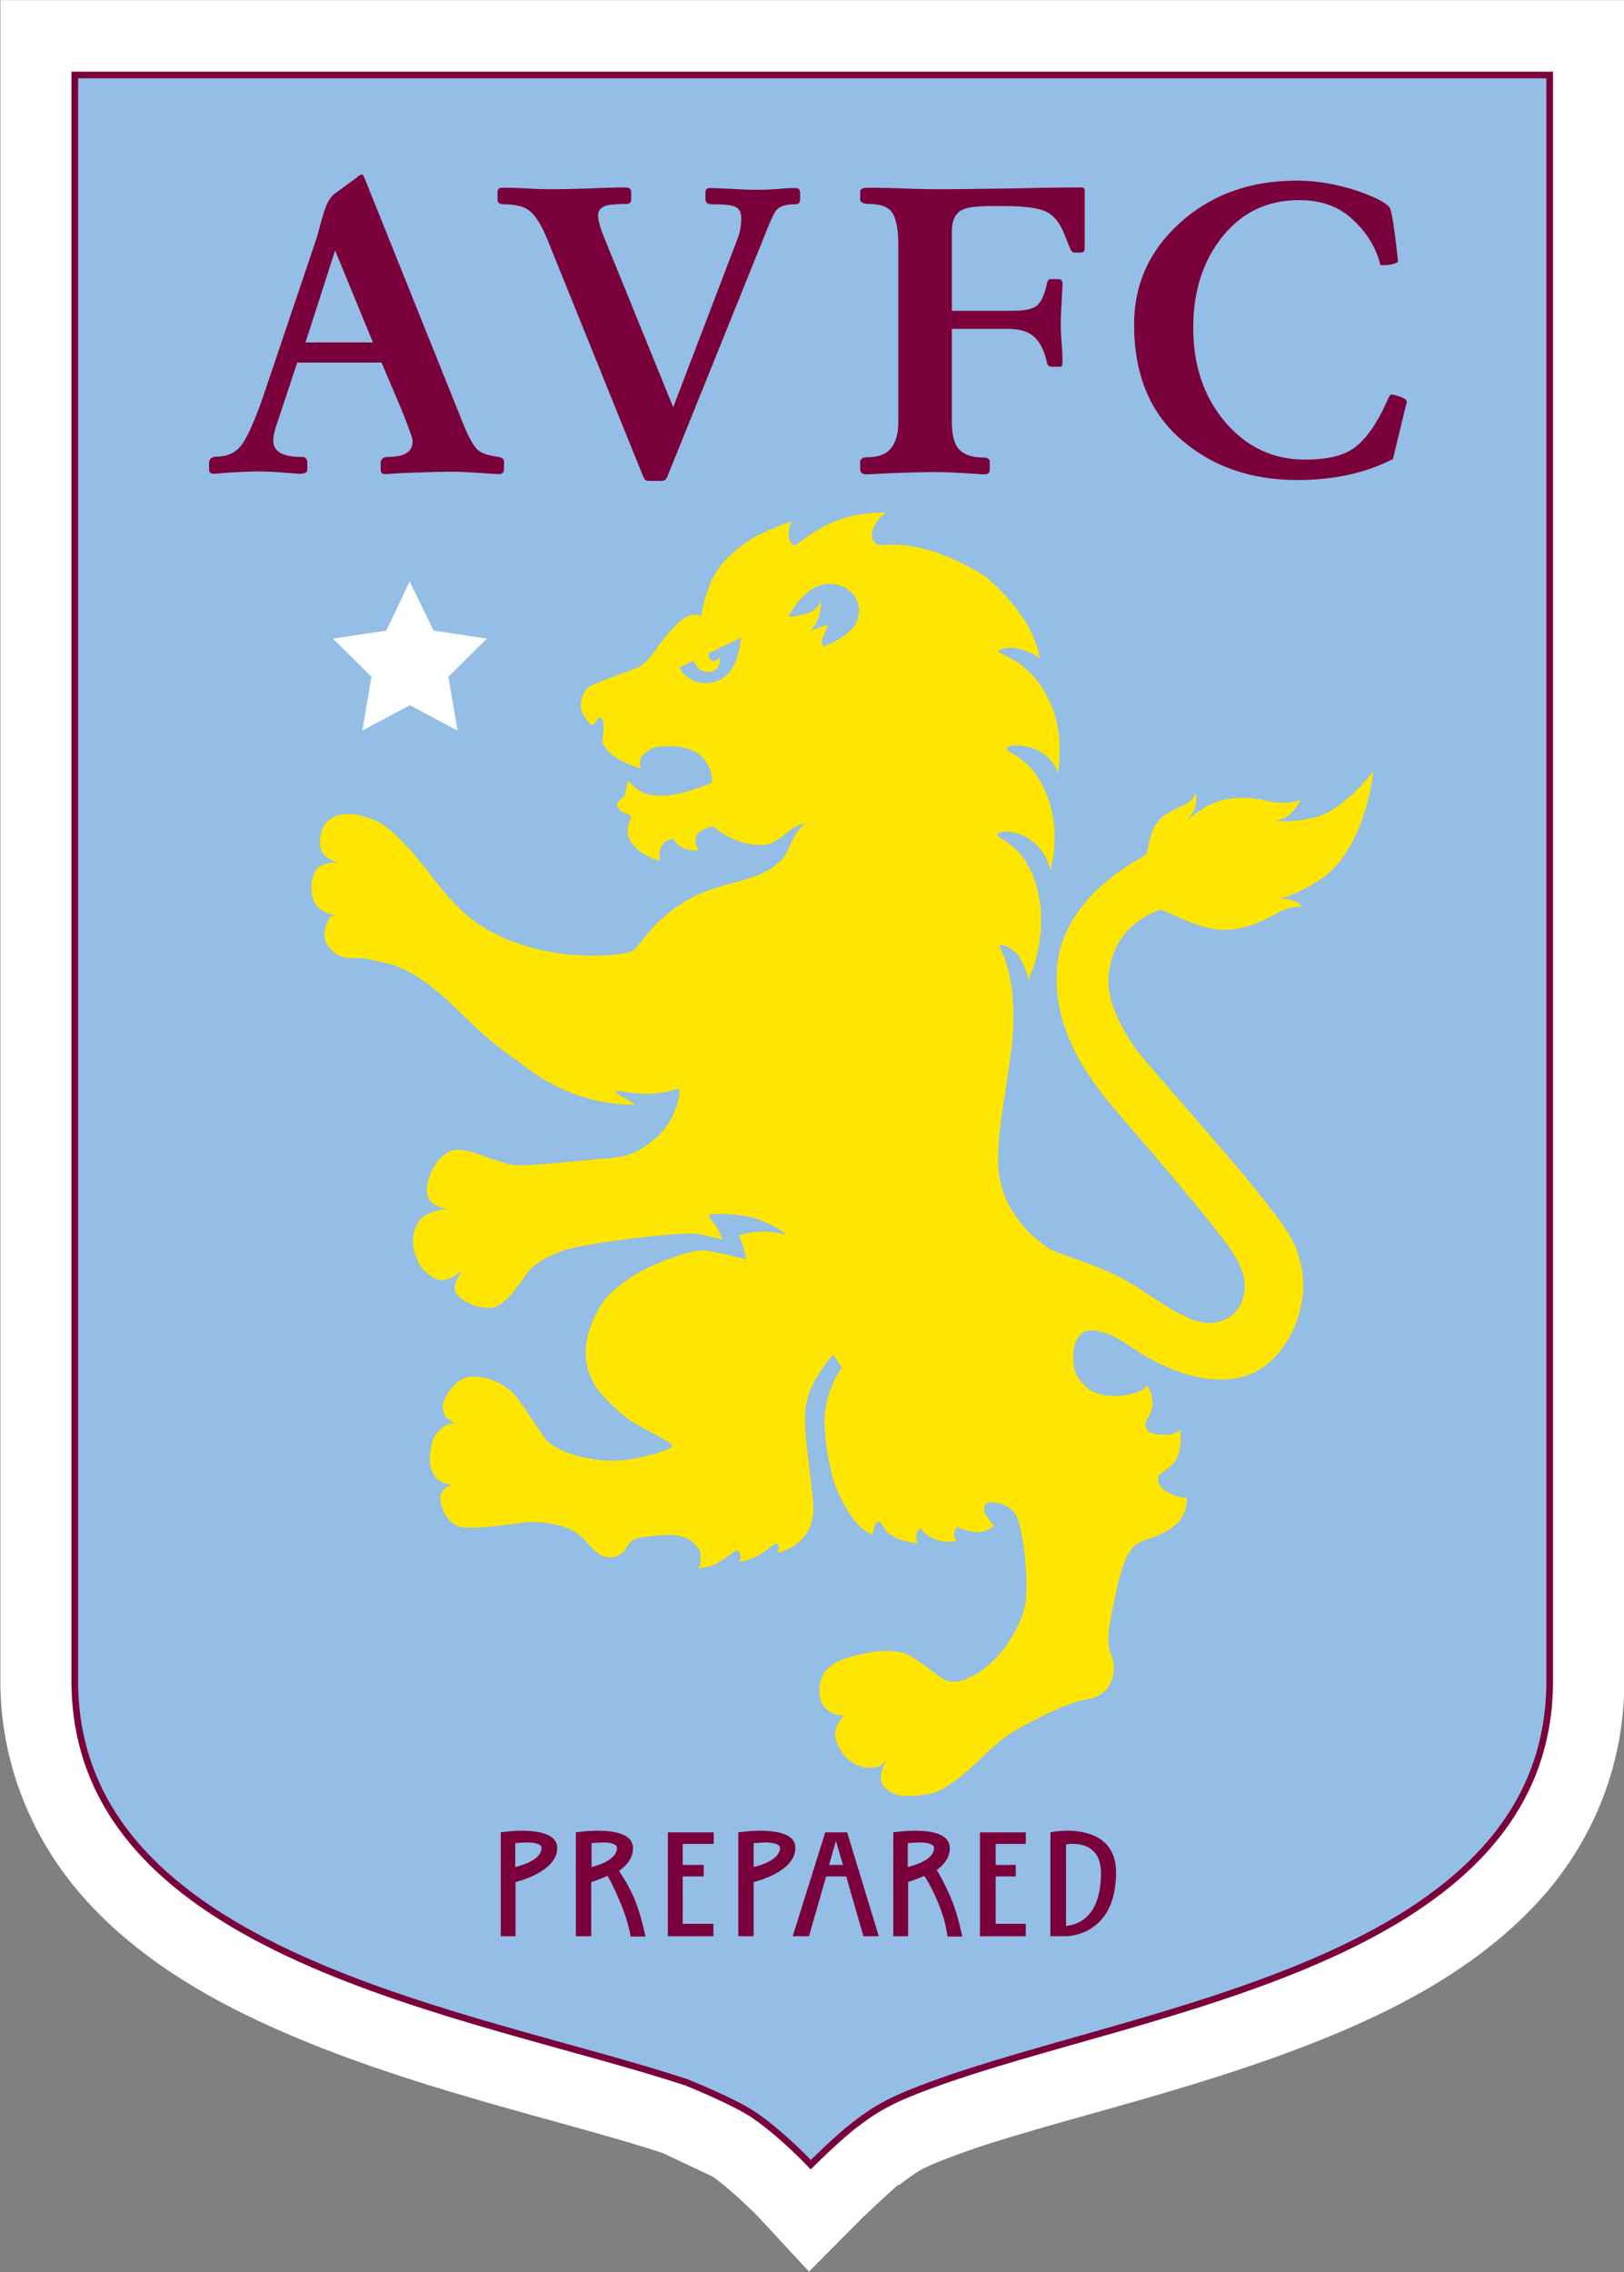
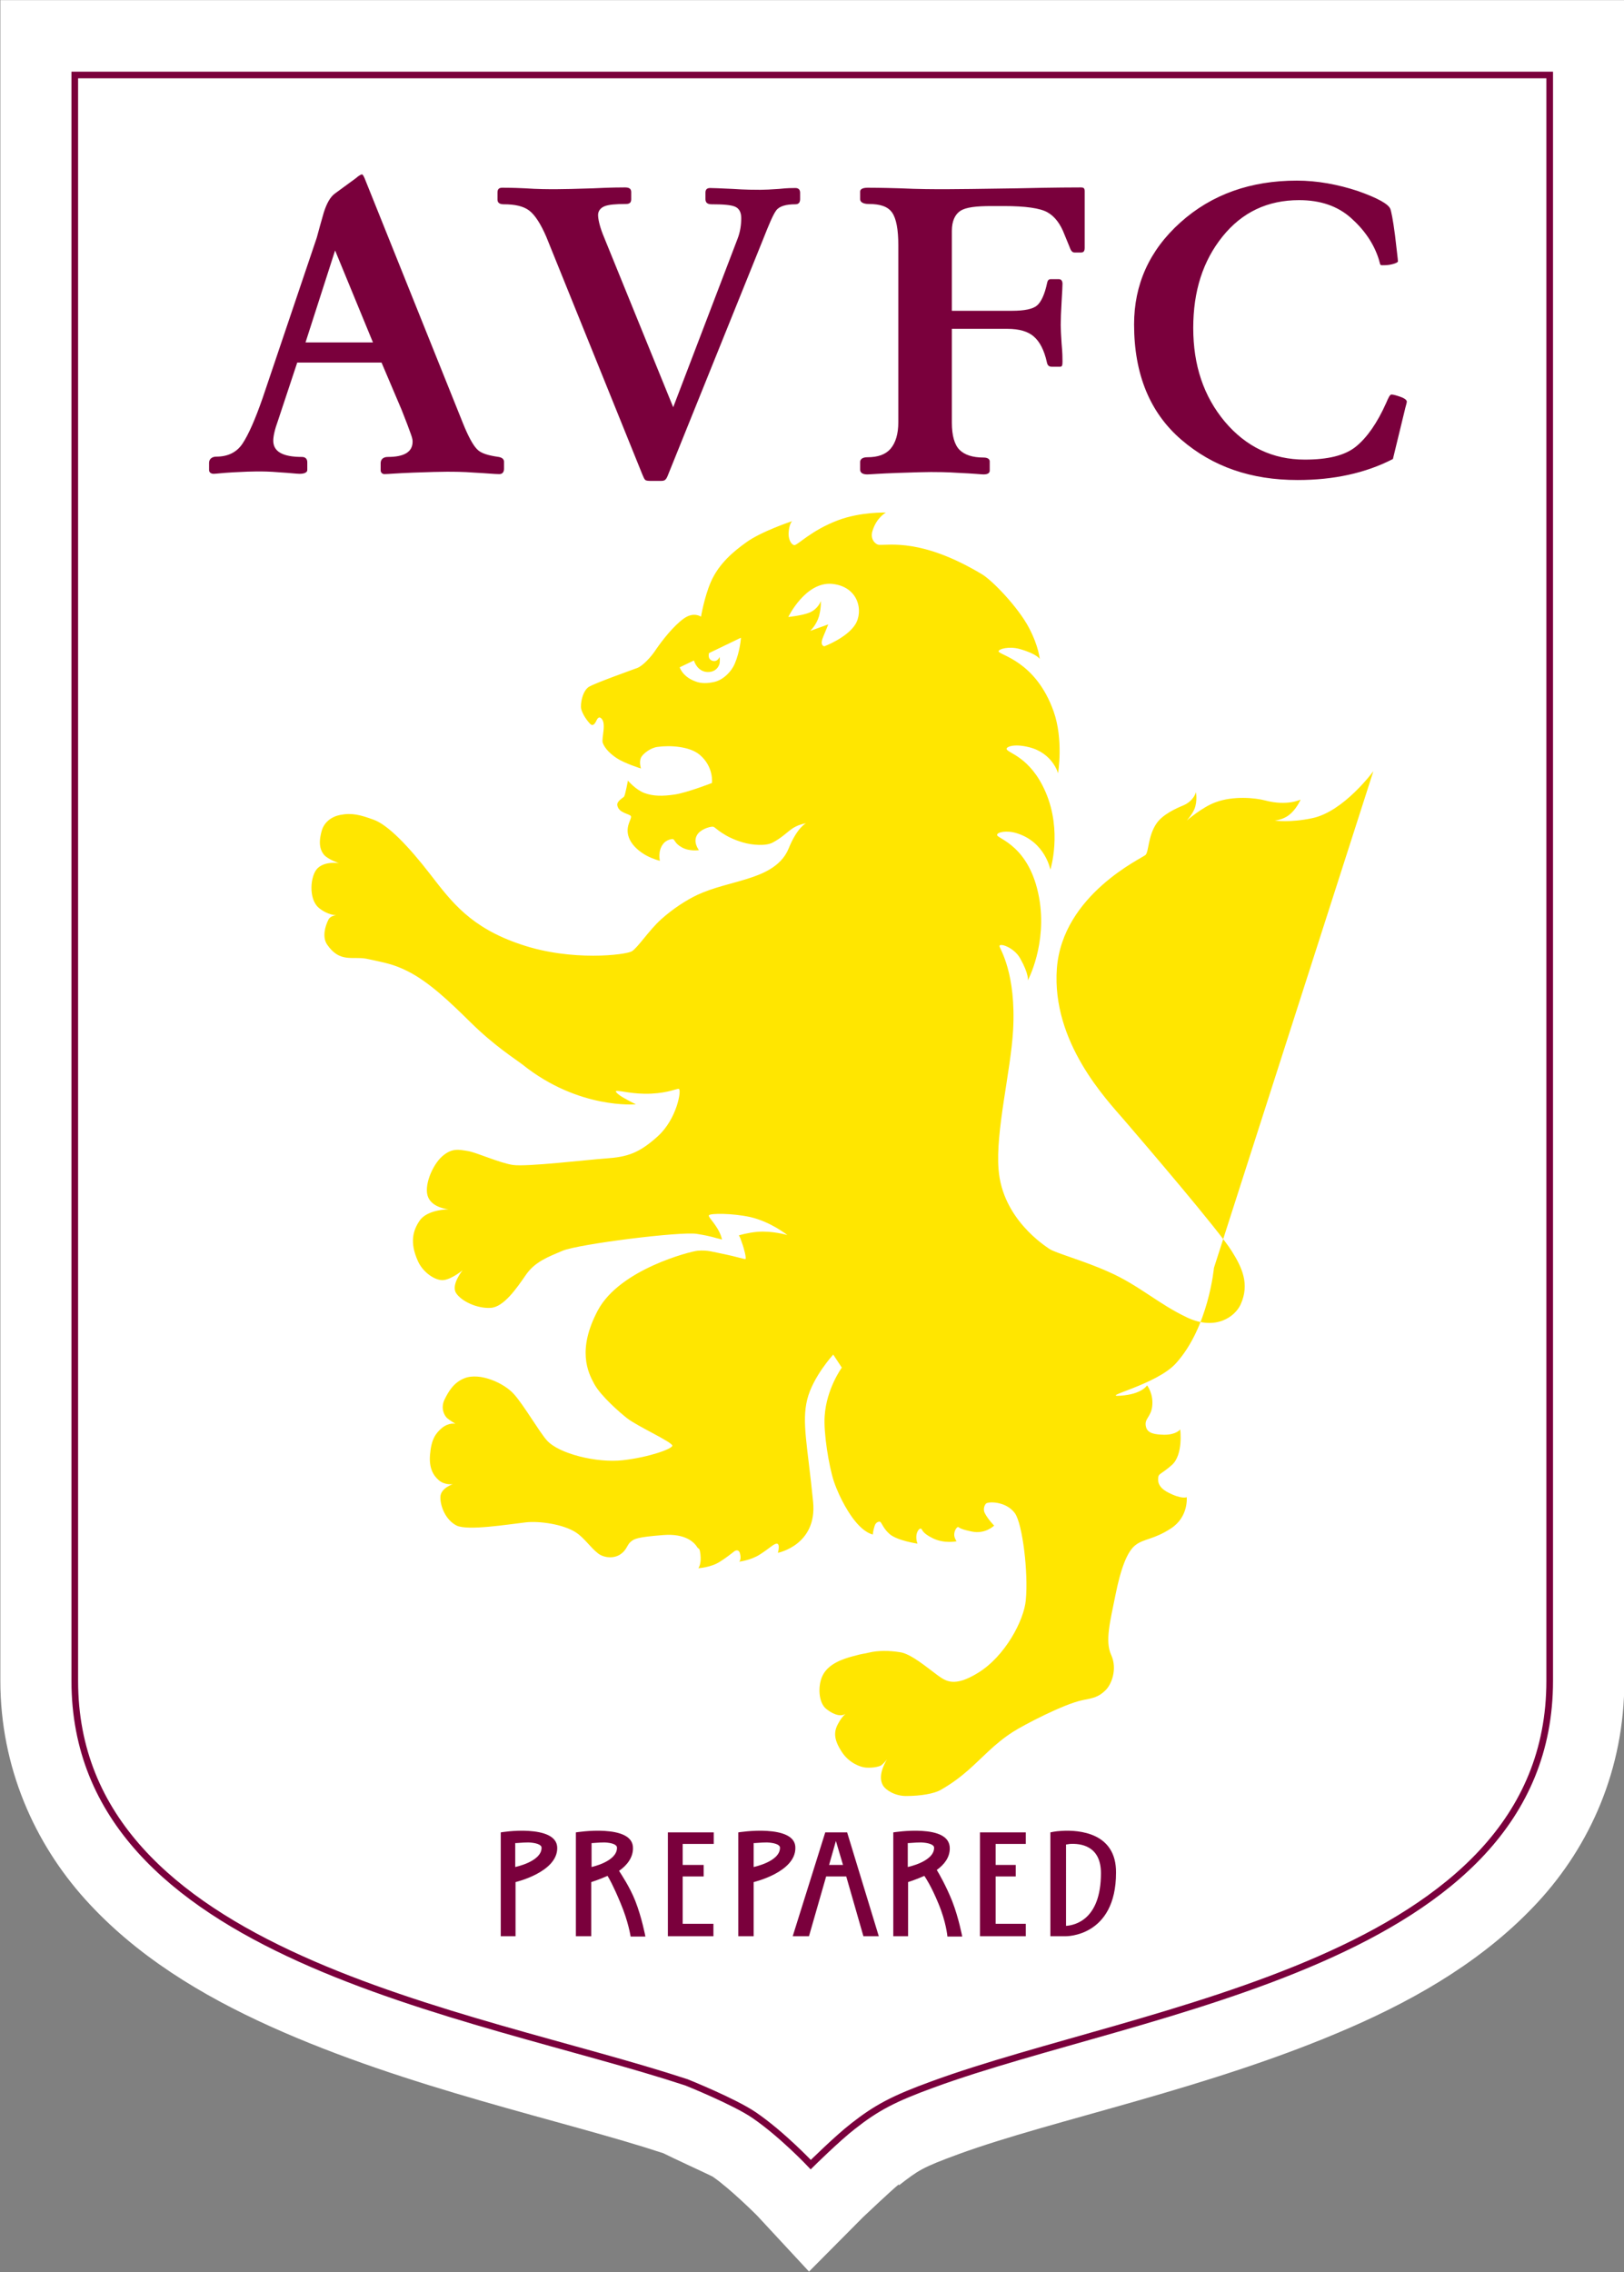
<svg xmlns="http://www.w3.org/2000/svg" xmlns:xlink="http://www.w3.org/1999/xlink" id="svg2817" viewBox="0 0 549 768">
  <rect x="0" y="0" width="549" height="768" fill="#808080" stroke="none" />
  <title>Aston Villa - SVG vector logo - www.oklogos.com</title>
  <style>.st0{clip-path:url(#SVGID_2_)}.st1{fill:#fff}.st2{fill:#94bee5}.st3{fill:none;stroke:#7a003c;stroke-width:2.244;stroke-miterlimit:6}.st4{fill:#7a003c}.st5{fill:#ffe600}</style>
  <g id="layer1" transform="translate(-342.22 -486.55)">
    <g transform="matrix(1.25 0 0 -1.25 248.586 1193.972)" id="g2714">
      <defs>
        <path id="SVGID_1_" d="M-207.3-124.9h2823.1v767.5H-207.3z" />
      </defs>
      <clipPath id="SVGID_2_">
        <use xlink:href="#SVGID_1_" overflow="visible" />
      </clipPath>
      <g id="g2716" class="st0">
        <path id="path2722" class="st1" d="M293.7-48.3l-14.1 15.2s-7.3 7.3-12 10.5c-.3.2-11.6 5.4-13.3 6.3C227.3-7.4 185.2 1.2 148 18c-18.6 8.4-36.3 19.1-50 34.3S75 88 75 111.5v454.4h439.2V111.4c0-23.9-9.3-44.5-23.3-59.7s-32-25.8-50.8-34C402.4 1.2 359.6-7.2 334-16.6c-9.8-3.6-10.7-4.3-16-8.4v.3c-2-1.6-9.7-8.9-9.7-8.9l-14.6-14.7z" />
      </g>
    </g>
-     <path id="path2724" class="st2" d="M630.6 1205.2c7.9-6.2 13.7-9.3 26.9-14.1 70.9-26 208.6-41.4 208.6-136.4V511.9H367.5v542.8c0 93.3 134.2 111.8 206.8 135.7 0 0 16.2 6.5 22.9 11.1 9.5 6.5 19.1 16.7 19.1 16.7s9-8.9 14.3-13" />
    <path id="path2726" class="st3" d="M630.6 1205.2c7.9-6.2 13.7-9.3 26.9-14.1 70.9-26 208.6-41.4 208.6-136.4V511.9H367.5v542.8c0 93.3 134.2 111.8 206.8 135.7 0 0 16.2 6.5 22.9 11.1 9.5 6.5 19.1 16.7 19.1 16.7s9-8.9 14.3-13z" />
    <path id="path2728" class="st1" d="M480.7 683.1l8.1 16.6 18 2.7-13 12.9 3.1 18.2-16.1-8.6-16.1 8.6 3.1-18.2-13-12.9 18-2.7 7.9-16.6" />
    <path id="path2730" class="st4" d="M464.6 545.5c-.4 0-1.2.5-2.1 1.3l-7.1 5.2c-1.5 1.1-2.7 3.2-3.7 6.3-.9 3.1-1.7 6-2.4 8.6L431 621.1c-2.5 7.2-4.8 12.4-6.8 15.4s-5 4.4-8.9 4.4c-1.4 0-2.4.8-2.4 2.1v2.4c0 .8.6 1.3 1.6 1.3.6 0 2.9-.3 6.5-.5 3.7-.2 6.4-.3 8.1-.3 1.7 0 4.2 0 7.6.3 3.5.2 5.8.5 6.8.5 1.7 0 2.6-.5 2.6-1.3v-2.6c0-1.1-.6-1.8-1.8-1.8-6.5 0-9.7-1.8-9.7-5.5 0-1.5.5-3.8 1.6-6.8l6.5-19.6h28.5l6.8 16c1.5 3.8 2.5 6.4 2.9 7.6.4 1.1.8 2.1.8 3.1 0 3.5-2.8 5.2-8.4 5.2-1.5 0-2.4.8-2.4 2.1v2.4c0 .7.5 1.3 1.3 1.3 1.1 0 4.2-.3 9.7-.5 5.5-.2 9.3-.3 11.3-.3 2.4 0 5.5 0 9.4.3 4 .2 6.8.5 8.4.5 1 0 1.6-.6 1.6-1.8v-2.4c0-.8-.6-1.4-1.8-1.6-3.5-.5-6-1.2-7.3-2.6-1.4-1.4-3-4.4-4.7-8.6l-33-82.2c-.5-1.3-.9-2.1-1.2-2.1zm316 2.1c-15.5 0-28.7 4.6-39.3 14.1-10.6 9.5-15.7 21.1-15.7 34.5 0 16.9 5.4 29.9 16 39 10.6 9.1 23.5 13.6 39.3 13.6 12.1 0 22.9-2.3 32.2-7.1l4.2-17.3c.3-1.1.5-1.8.5-2.1 0-.5-.7-1.1-2.1-1.6-1.4-.5-2.5-.8-3.1-.8-.5 0-1 1-1.8 2.9-3 6.7-6.4 11.6-10.2 14.7-3.7 3-9.4 4.4-17.3 4.4-10.8 0-19.8-4.3-27-12.8-7.2-8.6-10.7-19.1-10.7-31.7 0-12.5 3.3-22.7 9.9-30.9 6.6-8.2 15.2-12.3 25.9-12.3 7.2 0 13 2 17.5 6s7.7 8.6 9.4 13.9c.2.8.4 1.5.5 1.8.2.3.3.3.8.3.7 0 1.9 0 3.1-.3 1.3-.3 2.1-.7 2.1-1 0-.6-.4-3.6-1-8.9-.7-5.4-1.3-8.2-1.6-8.9-.7-1.6-4.2-3.6-11-6-6.7-2.2-13.6-3.5-20.6-3.5zM512 550c-1.1 0-1.6.5-1.6 1.6v2.4c0 1 .6 1.6 2.1 1.6 3.7 0 6.6.6 8.6 2.1s4 4.7 5.8 8.9l32.5 80.4c.4.9.6 1.5 1 1.8.4.3 1.2.3 2.4.3h2.4c.8 0 1.4 0 1.8-.3.4-.3.7-.8 1-1.6l32.2-79.8c1.9-4.8 3.3-8.2 4.4-9.7 1.1-1.5 3.4-2.1 6.5-2.1 1.2 0 1.6-.7 1.6-1.8v-2.1c0-1.1-.6-1.6-1.6-1.6s-2.7 0-5.5.3c-2.8.2-4.9.3-6.3.3-1.8 0-5.1 0-9.4-.3-4.3-.2-6.7-.3-7.6-.3-1.1 0-1.6.5-1.6 1.6v2.1c0 1.2.6 1.8 2.1 1.8 3.8 0 6.5.2 7.9.8 1.4.6 2.1 1.9 2.1 3.9 0 2.1-.3 4.6-1.3 7.1l-21.7 56.8-23.8-58.5c-1.2-3.1-1.6-5.3-1.6-6.5 0-1.2.7-2.3 2.1-2.9 1.4-.6 3.9-.8 7.3-.8 1.3 0 1.8-.5 1.8-1.6v-2.4c0-1.1-.6-1.6-2.1-1.6-1.1 0-4.7 0-10.7.3-6 .2-10.3.3-12.6.3-2.7 0-6.1 0-10.5-.3-4.1-.2-6.7-.2-7.7-.2zm123.6 0c-1.6 0-2.6.4-2.6 1.3v2.6c0 1 1.1 1.6 2.9 1.6 4 0 6.5.9 7.9 2.9 1.4 2 2.1 5.7 2.1 11v59.9c0 3.9-.9 6.9-2.6 8.9-1.7 2-4.3 2.9-7.9 2.9-1.5 0-2.4.6-2.4 1.6v2.6c0 1 .8 1.6 2.4 1.6.9 0 4.4-.3 10.2-.5 5.9-.2 9.5-.3 11.3-.3 1.9 0 5.2 0 9.7.3 4.6.2 7.4.5 8.1.5 1.5 0 2.1-.5 2.1-1.3v-3.1c0-.7-.6-1.3-2.1-1.3-3.7 0-6.4-.9-8.1-2.6-1.7-1.7-2.6-4.8-2.6-9.2v-31.7h18.8c4 0 7 .9 8.9 2.6 2 1.7 3.5 4.6 4.4 8.6.2 1.2.8 1.6 1.6 1.6h2.9c.7 0 .8-.5.8-1.8 0-.9 0-3-.3-6-.2-3-.3-5-.3-6.3 0-1.8.1-4.6.3-7.9.2-3.3.3-5.2.3-6 0-1-.4-1.6-1.3-1.6h-2.6c-.7 0-1.1.3-1.3 1.3-.8 3.8-2 6.4-3.4 7.6-1.4 1.2-4.2 1.8-8.4 1.8H664v-27c0-3.4 1.1-5.6 2.9-6.8 1.9-1.2 5.3-1.6 10.5-1.6h4.2c7.3 0 12.2.7 14.7 2.1 2.5 1.4 4.4 3.9 5.8 7.6l1.6 3.9c.5 1.4.9 2.1 1.8 2.1h2.1c.9 0 1.3-.4 1.3-1.6v-19.1c0-1-.3-1.3-1.3-1.3-1.3 0-8.6 0-21.5.3-12.8.2-20.8.3-24.1.3-4 0-9.1 0-15.4-.3-6.6-.2-10.2-.2-11-.2zm-180.1 21.2l12.8 31.1h-22.8l10-31.1zm65.4 534.2c-4.8-.3-9.4.5-9.4.5v35.1h5v-18.3s14.1-3.3 14.1-11.5c0-4.2-4.9-5.5-9.7-5.8zm25.7 0c-4.8-.3-9.7.5-9.7.5v35.1h5.2v-18.3s2.6-.8 5.5-2.1c.4.6 2 3.4 4.4 9.2 2.7 6.4 3.4 11.3 3.4 11.3h5s-1.2-6.4-3.4-12c-1.9-4.8-4.7-8.9-5.5-10.2 2.6-1.8 4.7-4.4 4.7-7.6.1-4.3-4.8-5.6-9.6-5.9zm54.9 0c-4.8-.3-9.7.5-9.7.5v35.1h5.2v-18.3s14.1-3.3 14.1-11.5c.1-4.2-4.8-5.5-9.6-5.8zm52.4 0c-4.8-.3-9.7.5-9.7.5v35.1h5v-18.3s2.6-.8 5.5-2.1c.4.6 2.3 3.4 4.7 9.2 2.7 6.4 3.1 11.3 3.1 11.3h5s-1.2-6.4-3.4-12c-2-5-4.5-9.4-5.2-10.5 2.5-1.8 4.4-4.2 4.4-7.3 0-4.3-4.6-5.6-9.4-5.9zm47.1 0c-2.1.1-3.7.5-3.7.5v35.1h5.2s17 .3 17-21.5c.1-13.4-12.3-14.5-18.5-14.1zm-133 .5v35.1h15.4v-4.2H573v-16h7.1v-3.9H573v-7.1h10.5v-3.9H568zm53.2 0l-11 35.1h5.5l5.8-20.2h6.8l5.8 20.2h5.2l-10.7-35.1h-7.4zm52.3 0v35.1H689v-4.2h-10.2v-16h6.8v-3.9h-6.8v-7.1H689v-3.9h-15.5zm-48.7 2.9l2.4 8.1h-4.7l2.3-8.1zm-103.9.5c2.2.1 4.4.6 4.4 1.8 0 4.7-8.9 6.5-8.9 6.5v-8.1c.1.1 2.3-.2 4.5-.2zm25.7 0c2.2.1 4.2.6 4.2 1.8 0 4.7-8.6 6.5-8.6 6.5v-8.1c-.1.1 2.2-.2 4.4-.2zm54.9 0c2.2.1 4.4.6 4.4 1.8 0 4.7-8.9 6.5-8.9 6.5v-8.1c.1.1 2.3-.2 4.5-.2zm52.1 0c2.2.1 4.4.6 4.4 1.8 0 4.7-8.9 6.5-8.9 6.5v-8.1c.1.1 2.3-.2 4.5-.2zm50.3.5c3.5-.2 10.5.5 10.5 9.9 0 15.7-8.8 17.6-11.8 17.8V1110c.3 0 .5-.1 1.3-.2z" />
-     <path id="path2776" class="st5" d="M631.3 697.7c-2.9 4.5-10.4 7.3-10.4 7.3s-1.7-.1-.4-3.2c1.2-2.8 1.7-4.2 1.7-4.2l-6.1 2.2s2.1-1.9 3-5c.8-3.1.6-5.1.6-5.1s-.8 2.6-3.8 3.9c-2.4 1-7.2 1.5-7.2 1.5s5.8-12 14.8-11.2c9 .9 10.7 9.3 7.8 13.8zm-40.7 13.2c-1.1 2.6-3.7 5.3-6.7 6.1-2.5.6-4.7.6-6.5-.1-4.5-1.6-5.4-4.8-5.4-4.8l4.8-2.3c.8 2.4 2.5 3.8 4.5 3.9 2 .1 3.5-.9 4.1-2.6.3-1 .1-2.5.1-2.5s-.6 1.4-1.8 1.4c-.9 0-2.3-.6-1.8-2.7l10.8-5.2c0 .1-.3 4.6-2.1 8.8zm215.9 36.3s-10 13.7-20.7 15.9c-7.5 1.6-12.7.8-12.7.8s2.8-.2 4.9-1.9c2.5-1.9 3.9-5.2 3.9-5.2s-4.5 2.3-12 .3c-3.4-.9-10.8-1.6-16.7.6-4.5 1.6-9.8 6.2-9.8 6.2s1.7-1.8 2.6-3.9c1.1-2.7.5-5.7.5-5.7s-.6 2.9-4.3 4.5c-2.2.9-7 3-9.1 6.2-2.8 4.2-2.5 9.3-3.6 10.5-.9 1-28.1 13.3-30 38.4-1.8 25 16.8 44.3 22.9 51.4 6.1 7.1 32 37.3 36.2 44.1 3.4 5.4 6.2 11.1 3 18.1-1.9 4.1-8.4 8.9-18 4.4-9.8-4.6-16.4-11-26.7-15.5-8.2-3.7-17.8-6.3-19.9-7.7-1.6-1.1-15.9-10.2-17.2-26.8-1.1-12.9 4.1-33.1 4.9-47.1 1.1-19.3-4.5-27.6-4.6-28.4-.2-1.3 4.9.3 7 4.1 3 5.3 2.6 7.4 2.6 7.4s6.6-12.3 3.8-27.9c-3.2-17.7-14.1-19.9-14.2-21.2-.1-1 3.3-1.7 6.7-.6 9.6 3 11.3 12.3 11.3 12.3s4.1-13-1.6-26.2c-5.2-12.1-13-13.2-13.2-14.6-.1-.7 2.4-1.9 7.6-.6 8 2 9.8 8.8 9.8 8.8s1.9-11.3-1.5-20.9c-6.1-17.2-18.5-19-18.6-20.3 0-.8 3.5-1.8 7.1-.8 6 1.7 6.8 3.4 6.8 3.4s-.3-4.2-3.6-10.5c-3.6-6.9-12.4-16.1-16-18.2-20.2-12.1-31.2-9.7-34.8-9.9-1-.1-3.1-1.8-2.1-4.8 1.4-4.5 4.5-6.1 4.5-6.1s-8.5-.3-16.2 2.6c-9 3.4-13.6 8.4-14.7 8.4-.9 0-2-1.6-2-3.8.1-3.3 1.2-4.3 1.2-4.3s-10.6 3.5-15.7 7.3c-3.6 2.6-9 6.8-11.8 13.3-2.2 5.1-3.3 11.7-3.3 11.7s-2.4-1.8-5.8.6c-3.5 2.5-7.3 7.4-9.3 10.3-1.8 2.8-4.6 5.7-6.4 6.4-2.1.8-14 5-16.4 6.4-2.1 1.3-3 5.7-2.6 7.5.2.8 1 2.8 2.9 4.9 1 1.1 1.7.2 2.3-1.1.3-.7.8-1.1 1.2-.9 2.5 1.3.3 7 .9 8.6.8 2 2.6 3.7 4.7 5.1 2.7 1.8 8.2 3.5 8.2 3.5s-.8-2.5.2-4c.8-1.2 3.1-3 5.4-3.3 4.3-.6 10.9-.2 14.3 2.7 4.8 4.1 4.1 9.5 4.1 9.5s-8.5 3.3-12.6 3.9c-4.1.6-7.2.6-10.2-.5-3-1.1-5.6-4.2-5.6-4.2s-.9 4.8-1.3 5.4c-.3.4-2.5 1.5-2.3 2.9.4 2.7 4.2 2.9 4.6 3.7.5.9-2.4 3.7-.4 7.9 1.1 2.3 3.4 4.2 5.6 5.4 2.4 1.3 4.6 1.8 4.6 1.8s-.8-3.3 1.1-5.7c1-1.4 3.1-1.8 3.4-1.6.6.3.6 1.5 3 2.8 2.5 1.4 5.7.9 5.7.9s-2.4-3-.3-5.6c1.5-1.8 4.6-2.5 5.2-2.3.7.2 3.4 3.4 10 5.3 3 .9 7.8 1.3 10.1 0 5.5-3 5.6-5.4 11.2-6.5 0 0-3 1.4-5.9 8.6-2.6 6.4-9.6 8.8-14 10.2-5.4 1.7-11.4 2.9-16.8 5.4-3.6 1.7-8.2 4.6-12.3 8.3-4.1 3.7-7.9 9.6-9.9 10.8-2.1 1.2-20.3 3.5-37.4-2.3-17.1-5.7-23.5-14.4-30.7-23.7-7.5-9.7-14.4-16.8-19.2-18.5-4.4-1.6-7.3-2.4-11.3-1.6-3 .6-5.4 2.5-6.2 5.3-1.3 4.5-.4 6.7.7 8.1 1.3 1.6 5.1 2.9 5.1 2.9s-4.6-.8-7.2 1.7c-2.5 2.4-3.2 10.4.4 13.4 3 2.5 5.9 2.5 5.9 2.5s-1.9.1-2.6 1.4c-1.2 2.3-2.2 6-.5 8.5 4.3 6.3 8.6 3.9 13.3 4.8 6.5 1.4 9 1.8 13.7 4.1 7.3 3.6 14.4 10.4 21.4 17.3 8.3 8.2 15.4 12.6 17.7 14.4 19 15.2 38.3 13.4 38.3 13.4s-1.5-.7-4-2.1c-1.8-1-3.3-2.3-2.6-2.4 1.3-.2 5.7 1.2 11.8.9 6-.3 8.7-1.8 9.3-1.6 1 .2-.6 10.1-7.1 16-6.4 5.8-10.4 7-17.5 7.5-5.9.4-26.9 2.9-31.5 2.2-4.6-.7-12.2-4.2-15.2-4.7-3.1-.5-5.4-1.1-8.7 1.8-3.3 2.9-6.4 10.2-4.7 13.9 1.6 3.6 6.9 4 6.9 4s-7.2 0-9.8 3.8c-2.2 3.2-3.5 7.3-.6 13.7 1.6 3.7 5.9 6.8 8.8 6.4 2.8-.4 6.3-3.3 6.3-3.3s-4 4.9-2.2 7.7c1.8 2.8 7.2 5.3 11.7 5 4.4-.2 8.9-6.8 11.8-11 3.1-4.6 7.6-6.2 12.5-8.3 5.6-2.3 40.1-6.6 45.4-5.7 5.5.9 5.4 1.2 8.5 1.9 0 0-.3-1.7-1.6-3.8-1.6-2.6-3.2-4-2.8-4.4.5-.7 7.9-.7 13.9.6 7 1.6 12.6 6.1 12.6 6.1s-5-1.5-10.1-1.1c-3.4.3-6.3 1.2-6.3 1.2.5.8.6 1.3 1 2.4.9 2.4 1.6 5.6 1.2 5.6-.7 0-3.5-.9-6.9-1.6-4.2-.8-5.7-1.5-9.3-1.2-2.2.2-26.3 6.2-33.7 20.2-7 13.2-3.4 20.8-1.2 24.8 2.2 4.1 8.9 9.9 11.1 11.6 3.4 2.7 15.4 8.1 15.3 9.3-.1 1.1-7.9 3.9-16.7 4.9-8.9 1-21.7-2.2-25.7-6.7-2.6-2.9-7.9-12.1-11.2-15.7-3.2-3.6-11.4-7.4-16.7-5.3-3.5 1.4-5.3 4.3-6.7 7.2-1.4 2.9-.1 5.4.9 6.3.7.6 2.8 1.9 2.8 1.9s-2.2-.6-4.7 1.5c-2.1 1.8-3.5 3.9-3.9 8.9-.4 4.4 1 7 3 8.7 2 1.7 4.7 1.3 4.7 1.3s-4.1 1.3-4.2 4.3c-.1 3 1.7 7.8 5.5 9.7 3.8 1.8 17.3-.4 23.4-1.1 4.5-.5 12.6.6 16.9 3.4 2.9 1.9 4.9 5.1 7.5 7.1 1.9 1.5 5.4 1.9 7.7.2 2-1.4 2.1-3.1 3.3-4.1 1.2-1 2-1.6 11-2.3 7.5-.6 10.5 2.4 11.6 4.2.5.7.7-.1 1 2.3.4 3.4-.7 4.7-.7 4.7s4.2-.2 7.3-2.2c1.8-1.1 4.1-2.9 4.6-3.3.5-.5 1.8-1.1 2.2.6.5 2.1-.3 2.7-.3 2.7s4.1-.5 7.1-2.5c3.4-2.2 4.4-3.4 5.5-3.6.7-.1 1.1.7.5 3.1 0 0 13.3-2.6 11.9-17.2-1.9-19.2-3.9-26.9-2-34.6 1.9-7.7 8.8-15.2 8.8-15.2l2.9 4.4s-5.2 7.1-5.8 16.4c-.4 5.6 1.4 16.8 3.1 22 2.1 6.2 5.5 11.5 7.2 13.5 3.4 4.2 6 4.5 6 4.5s0-1.1.6-2.9c.4-1.4 1.6-1.5 1.8-1.4.6.2 1 2.2 3.3 4.2 2.6 2.2 9.4 3.2 9.4 3.2s-.5-1-.4-2.6c.1-1.5 1-2.6 1.5-2.5.7.2 0 1.3 4.1 3.3 3.9 1.9 8 1 8 1s-.8-1.1-.8-2.2c0-1.4.8-2.5 1.2-2.6.6-.1-.2.5 4.7 1.5 4.6 1 7.6-2 7.6-2s-2-2-3.1-4.1c-.7-1.2-.3-2.6.3-3.3.7-.8 6.8-.9 9.8 3.2 2.6 3.6 4.6 20.2 3.7 29.4-.6 6.8-7 19-16.2 24.6-8 4.9-10.8 2.8-13.6.8-3.3-2.4-9-7.3-12.7-7.8-3.7-.6-7.5-.6-10.4.1-2.4.6-1.3.1-5.7 1.3-3 .8-8 2.4-10 6.3-1.8 3.4-1.6 9.5 1.3 11.6 2.7 2.1 5.3 2.6 6.6 1.3 0 0-1.5 1.2-2.6 3.3-1.7 2.9-1.7 5.5 1.1 9.8 2.4 3.7 6.3 5.2 8.2 5.3 3 .2 4.8-.6 4.8-.6s.7-.2 2.3-2.2c0 0-3.5 5.2-1.4 8.8 1 1.7 4.2 3.6 7.8 3.6 5 0 9.6-.8 11.8-2.1 3.5-2 6.6-4.3 9.2-6.6 4.7-4.1 8.9-9 15.2-13 3.4-2.2 17.1-9.4 23.5-10.7 3.7-.7 5.4-1.1 7.6-3.2 2.2-2 4.2-7.3 2.1-12-2.2-4.7-.4-11.3 1.4-20.3 1.8-9 4-14.9 6.9-17 2.8-2.1 6.1-1.8 11.8-5.5 6.1-3.9 5.4-10.6 5.4-10.6s-1.7.8-6.3-1.6c-3.9-2-3.4-4.4-3.3-5.3.2-1.1 1.2-1 4.6-4 3.9-3.5 2.8-12 2.8-12s-1.3 1.8-5.4 1.8c-2.9-.1-5.7-.3-6.2-2.8-.6-2.6 1.6-3.1 2.1-6.6.6-4.4-1.7-7.3-1.7-7.3s-1.7 3-9 3.5c-4.6.3-6.9-.4-8.9-1.2-2.8-1.2-6-4.6-6.7-8.2-1.3-7 1.2-10.3 1.9-11.1 2.7-3 9.1-1.7 17.1 3.9 9 6.3 26.6 15.1 40.8 9.2 13.2-5.4 25.3-29.2 11.4-49.3-12.3-17.9-47.7-55.9-51.6-62.2-3.5-5.5-9.2-14.9-7.9-24.1 1-7.8 4.6-13 8.2-16 3.5-3 7.9-5.1 9.2-5.2 1.2-.2 10.9 5.6 19.2 6.6 7.9.9 15-2.6 20.6-5.7 4.5-2.5 8.5-2 8.5-2-2-1.2-1.4-1.3-3.6-2.2-1.3-.5-4.3-.4-4.3-.4s12.3-3.7 18.8-11c11-12.2 12.8-32.2 12.8-32.2" />
+     <path id="path2776" class="st5" d="M631.3 697.7c-2.9 4.5-10.4 7.3-10.4 7.3s-1.7-.1-.4-3.2c1.2-2.8 1.7-4.2 1.7-4.2l-6.1 2.2s2.1-1.9 3-5c.8-3.1.6-5.1.6-5.1s-.8 2.6-3.8 3.9c-2.4 1-7.2 1.5-7.2 1.5s5.8-12 14.8-11.2c9 .9 10.7 9.3 7.8 13.8zm-40.7 13.2c-1.1 2.6-3.7 5.3-6.7 6.1-2.5.6-4.7.6-6.5-.1-4.5-1.6-5.4-4.8-5.4-4.8l4.8-2.3c.8 2.4 2.5 3.8 4.5 3.9 2 .1 3.5-.9 4.1-2.6.3-1 .1-2.5.1-2.5s-.6 1.4-1.8 1.4c-.9 0-2.3-.6-1.8-2.7l10.8-5.2c0 .1-.3 4.6-2.1 8.8zm215.9 36.3s-10 13.7-20.7 15.9c-7.5 1.6-12.7.8-12.7.8s2.8-.2 4.9-1.9c2.5-1.9 3.9-5.2 3.9-5.2s-4.5 2.3-12 .3c-3.4-.9-10.8-1.6-16.7.6-4.5 1.6-9.8 6.2-9.8 6.2s1.7-1.8 2.6-3.9c1.1-2.7.5-5.7.5-5.7s-.6 2.9-4.3 4.5c-2.2.9-7 3-9.1 6.2-2.8 4.2-2.5 9.3-3.6 10.5-.9 1-28.1 13.3-30 38.4-1.8 25 16.8 44.3 22.9 51.4 6.1 7.1 32 37.3 36.2 44.1 3.4 5.4 6.2 11.1 3 18.1-1.9 4.1-8.4 8.9-18 4.4-9.8-4.6-16.4-11-26.7-15.5-8.2-3.7-17.8-6.3-19.9-7.7-1.6-1.1-15.9-10.2-17.2-26.8-1.1-12.9 4.1-33.1 4.9-47.1 1.1-19.3-4.5-27.6-4.6-28.4-.2-1.3 4.9.3 7 4.1 3 5.3 2.6 7.4 2.6 7.4s6.6-12.3 3.8-27.9c-3.2-17.7-14.1-19.9-14.2-21.2-.1-1 3.3-1.7 6.7-.6 9.6 3 11.3 12.3 11.3 12.3s4.1-13-1.6-26.2c-5.2-12.1-13-13.2-13.2-14.6-.1-.7 2.4-1.9 7.6-.6 8 2 9.8 8.8 9.8 8.8s1.9-11.3-1.5-20.9c-6.1-17.2-18.5-19-18.6-20.3 0-.8 3.5-1.8 7.1-.8 6 1.7 6.8 3.4 6.8 3.4s-.3-4.2-3.6-10.5c-3.6-6.9-12.4-16.1-16-18.2-20.2-12.1-31.2-9.7-34.8-9.9-1-.1-3.1-1.8-2.1-4.8 1.4-4.5 4.5-6.1 4.5-6.1s-8.5-.3-16.2 2.6c-9 3.4-13.6 8.4-14.7 8.4-.9 0-2-1.6-2-3.8.1-3.3 1.2-4.3 1.2-4.3s-10.6 3.5-15.7 7.3c-3.6 2.6-9 6.8-11.8 13.3-2.2 5.1-3.3 11.7-3.3 11.7s-2.4-1.8-5.8.6c-3.5 2.5-7.3 7.4-9.3 10.3-1.8 2.8-4.6 5.7-6.4 6.4-2.1.8-14 5-16.4 6.4-2.1 1.3-3 5.7-2.6 7.5.2.8 1 2.8 2.9 4.9 1 1.1 1.7.2 2.3-1.1.3-.7.8-1.1 1.2-.9 2.5 1.3.3 7 .9 8.6.8 2 2.6 3.7 4.7 5.1 2.7 1.8 8.2 3.5 8.2 3.5s-.8-2.5.2-4c.8-1.2 3.1-3 5.4-3.3 4.3-.6 10.9-.2 14.3 2.7 4.8 4.1 4.1 9.5 4.1 9.5s-8.5 3.3-12.6 3.9c-4.1.6-7.2.6-10.2-.5-3-1.1-5.6-4.2-5.6-4.2s-.9 4.8-1.3 5.4c-.3.4-2.5 1.5-2.3 2.9.4 2.7 4.2 2.9 4.6 3.7.5.9-2.4 3.7-.4 7.9 1.1 2.3 3.4 4.2 5.6 5.4 2.4 1.3 4.6 1.8 4.6 1.8s-.8-3.3 1.1-5.7c1-1.4 3.1-1.8 3.4-1.6.6.3.6 1.5 3 2.8 2.5 1.4 5.7.9 5.7.9s-2.4-3-.3-5.6c1.5-1.8 4.6-2.5 5.2-2.3.7.2 3.4 3.4 10 5.3 3 .9 7.8 1.3 10.1 0 5.5-3 5.6-5.4 11.2-6.5 0 0-3 1.4-5.9 8.6-2.6 6.4-9.6 8.8-14 10.2-5.4 1.7-11.4 2.9-16.8 5.4-3.6 1.7-8.2 4.6-12.3 8.3-4.1 3.7-7.9 9.6-9.9 10.8-2.1 1.2-20.3 3.5-37.4-2.3-17.1-5.7-23.5-14.4-30.7-23.7-7.5-9.7-14.4-16.8-19.2-18.5-4.4-1.6-7.3-2.4-11.3-1.6-3 .6-5.4 2.5-6.2 5.3-1.3 4.5-.4 6.7.7 8.1 1.3 1.6 5.1 2.9 5.1 2.9s-4.6-.8-7.2 1.7c-2.5 2.4-3.2 10.4.4 13.4 3 2.5 5.9 2.5 5.9 2.5s-1.9.1-2.6 1.4c-1.2 2.3-2.2 6-.5 8.5 4.3 6.3 8.6 3.9 13.3 4.8 6.5 1.4 9 1.8 13.7 4.1 7.3 3.6 14.4 10.4 21.4 17.3 8.3 8.2 15.4 12.6 17.7 14.4 19 15.2 38.3 13.4 38.3 13.4s-1.5-.7-4-2.1c-1.8-1-3.3-2.3-2.6-2.4 1.3-.2 5.7 1.2 11.8.9 6-.3 8.7-1.8 9.3-1.6 1 .2-.6 10.1-7.1 16-6.4 5.8-10.4 7-17.5 7.5-5.9.4-26.9 2.9-31.5 2.2-4.6-.7-12.2-4.2-15.2-4.7-3.1-.5-5.4-1.1-8.7 1.8-3.3 2.9-6.4 10.2-4.7 13.9 1.6 3.6 6.9 4 6.9 4s-7.2 0-9.8 3.8c-2.2 3.2-3.5 7.3-.6 13.7 1.6 3.7 5.9 6.8 8.8 6.4 2.8-.4 6.3-3.3 6.3-3.3s-4 4.9-2.2 7.7c1.8 2.8 7.2 5.3 11.7 5 4.4-.2 8.9-6.8 11.8-11 3.1-4.6 7.6-6.2 12.5-8.3 5.6-2.3 40.1-6.6 45.4-5.7 5.5.9 5.4 1.2 8.5 1.9 0 0-.3-1.7-1.6-3.8-1.6-2.6-3.2-4-2.8-4.4.5-.7 7.9-.7 13.9.6 7 1.6 12.6 6.1 12.6 6.1s-5-1.5-10.1-1.1c-3.4.3-6.3 1.2-6.3 1.2.5.8.6 1.3 1 2.4.9 2.4 1.6 5.6 1.2 5.6-.7 0-3.5-.9-6.9-1.6-4.2-.8-5.7-1.5-9.3-1.2-2.2.2-26.3 6.2-33.7 20.2-7 13.2-3.4 20.8-1.2 24.8 2.2 4.1 8.9 9.9 11.1 11.6 3.4 2.7 15.4 8.1 15.3 9.3-.1 1.1-7.9 3.9-16.7 4.9-8.9 1-21.7-2.2-25.7-6.7-2.6-2.9-7.9-12.1-11.2-15.7-3.2-3.6-11.4-7.4-16.7-5.3-3.5 1.4-5.3 4.3-6.7 7.2-1.4 2.9-.1 5.4.9 6.3.7.6 2.8 1.9 2.8 1.9s-2.2-.6-4.7 1.5c-2.1 1.8-3.5 3.9-3.9 8.9-.4 4.4 1 7 3 8.7 2 1.7 4.7 1.3 4.7 1.3s-4.1 1.3-4.2 4.3c-.1 3 1.7 7.8 5.5 9.7 3.8 1.8 17.3-.4 23.4-1.1 4.5-.5 12.6.6 16.9 3.4 2.9 1.9 4.9 5.1 7.5 7.1 1.9 1.5 5.4 1.9 7.7.2 2-1.4 2.1-3.1 3.3-4.1 1.2-1 2-1.6 11-2.3 7.5-.6 10.5 2.4 11.6 4.2.5.7.7-.1 1 2.3.4 3.4-.7 4.7-.7 4.7s4.2-.2 7.3-2.2c1.8-1.1 4.1-2.9 4.6-3.3.5-.5 1.8-1.1 2.2.6.5 2.1-.3 2.7-.3 2.7s4.1-.5 7.1-2.5c3.4-2.2 4.4-3.4 5.5-3.6.7-.1 1.1.7.5 3.1 0 0 13.3-2.6 11.9-17.2-1.9-19.2-3.9-26.9-2-34.6 1.9-7.7 8.8-15.2 8.8-15.2l2.9 4.4s-5.2 7.1-5.8 16.4c-.4 5.6 1.4 16.8 3.1 22 2.1 6.2 5.5 11.5 7.2 13.5 3.4 4.2 6 4.5 6 4.5s0-1.1.6-2.9c.4-1.4 1.6-1.5 1.8-1.4.6.2 1 2.2 3.3 4.2 2.6 2.2 9.4 3.2 9.4 3.2s-.5-1-.4-2.6c.1-1.5 1-2.6 1.5-2.5.7.2 0 1.3 4.1 3.3 3.9 1.9 8 1 8 1s-.8-1.1-.8-2.2c0-1.4.8-2.5 1.2-2.6.6-.1-.2.5 4.7 1.5 4.6 1 7.6-2 7.6-2s-2-2-3.1-4.1c-.7-1.2-.3-2.6.3-3.3.7-.8 6.8-.9 9.8 3.2 2.6 3.6 4.6 20.2 3.7 29.4-.6 6.8-7 19-16.2 24.6-8 4.9-10.8 2.8-13.6.8-3.3-2.4-9-7.3-12.7-7.8-3.7-.6-7.5-.6-10.4.1-2.4.6-1.3.1-5.7 1.3-3 .8-8 2.4-10 6.3-1.8 3.4-1.6 9.5 1.3 11.6 2.7 2.1 5.3 2.6 6.6 1.3 0 0-1.5 1.2-2.6 3.3-1.7 2.9-1.7 5.5 1.1 9.8 2.4 3.7 6.3 5.2 8.2 5.3 3 .2 4.8-.6 4.8-.6s.7-.2 2.3-2.2c0 0-3.5 5.2-1.4 8.8 1 1.7 4.2 3.6 7.8 3.6 5 0 9.6-.8 11.8-2.1 3.5-2 6.6-4.3 9.2-6.6 4.7-4.1 8.9-9 15.2-13 3.4-2.2 17.1-9.4 23.5-10.7 3.7-.7 5.4-1.1 7.6-3.2 2.2-2 4.2-7.3 2.1-12-2.2-4.7-.4-11.3 1.4-20.3 1.8-9 4-14.9 6.9-17 2.8-2.1 6.1-1.8 11.8-5.5 6.1-3.9 5.4-10.6 5.4-10.6s-1.7.8-6.3-1.6c-3.9-2-3.4-4.4-3.3-5.3.2-1.1 1.2-1 4.6-4 3.9-3.5 2.8-12 2.8-12s-1.3 1.8-5.4 1.8c-2.9-.1-5.7-.3-6.2-2.8-.6-2.6 1.6-3.1 2.1-6.6.6-4.4-1.7-7.3-1.7-7.3s-1.7 3-9 3.5s12.3-3.7 18.8-11c11-12.2 12.8-32.2 12.8-32.2" />
  </g>
</svg>